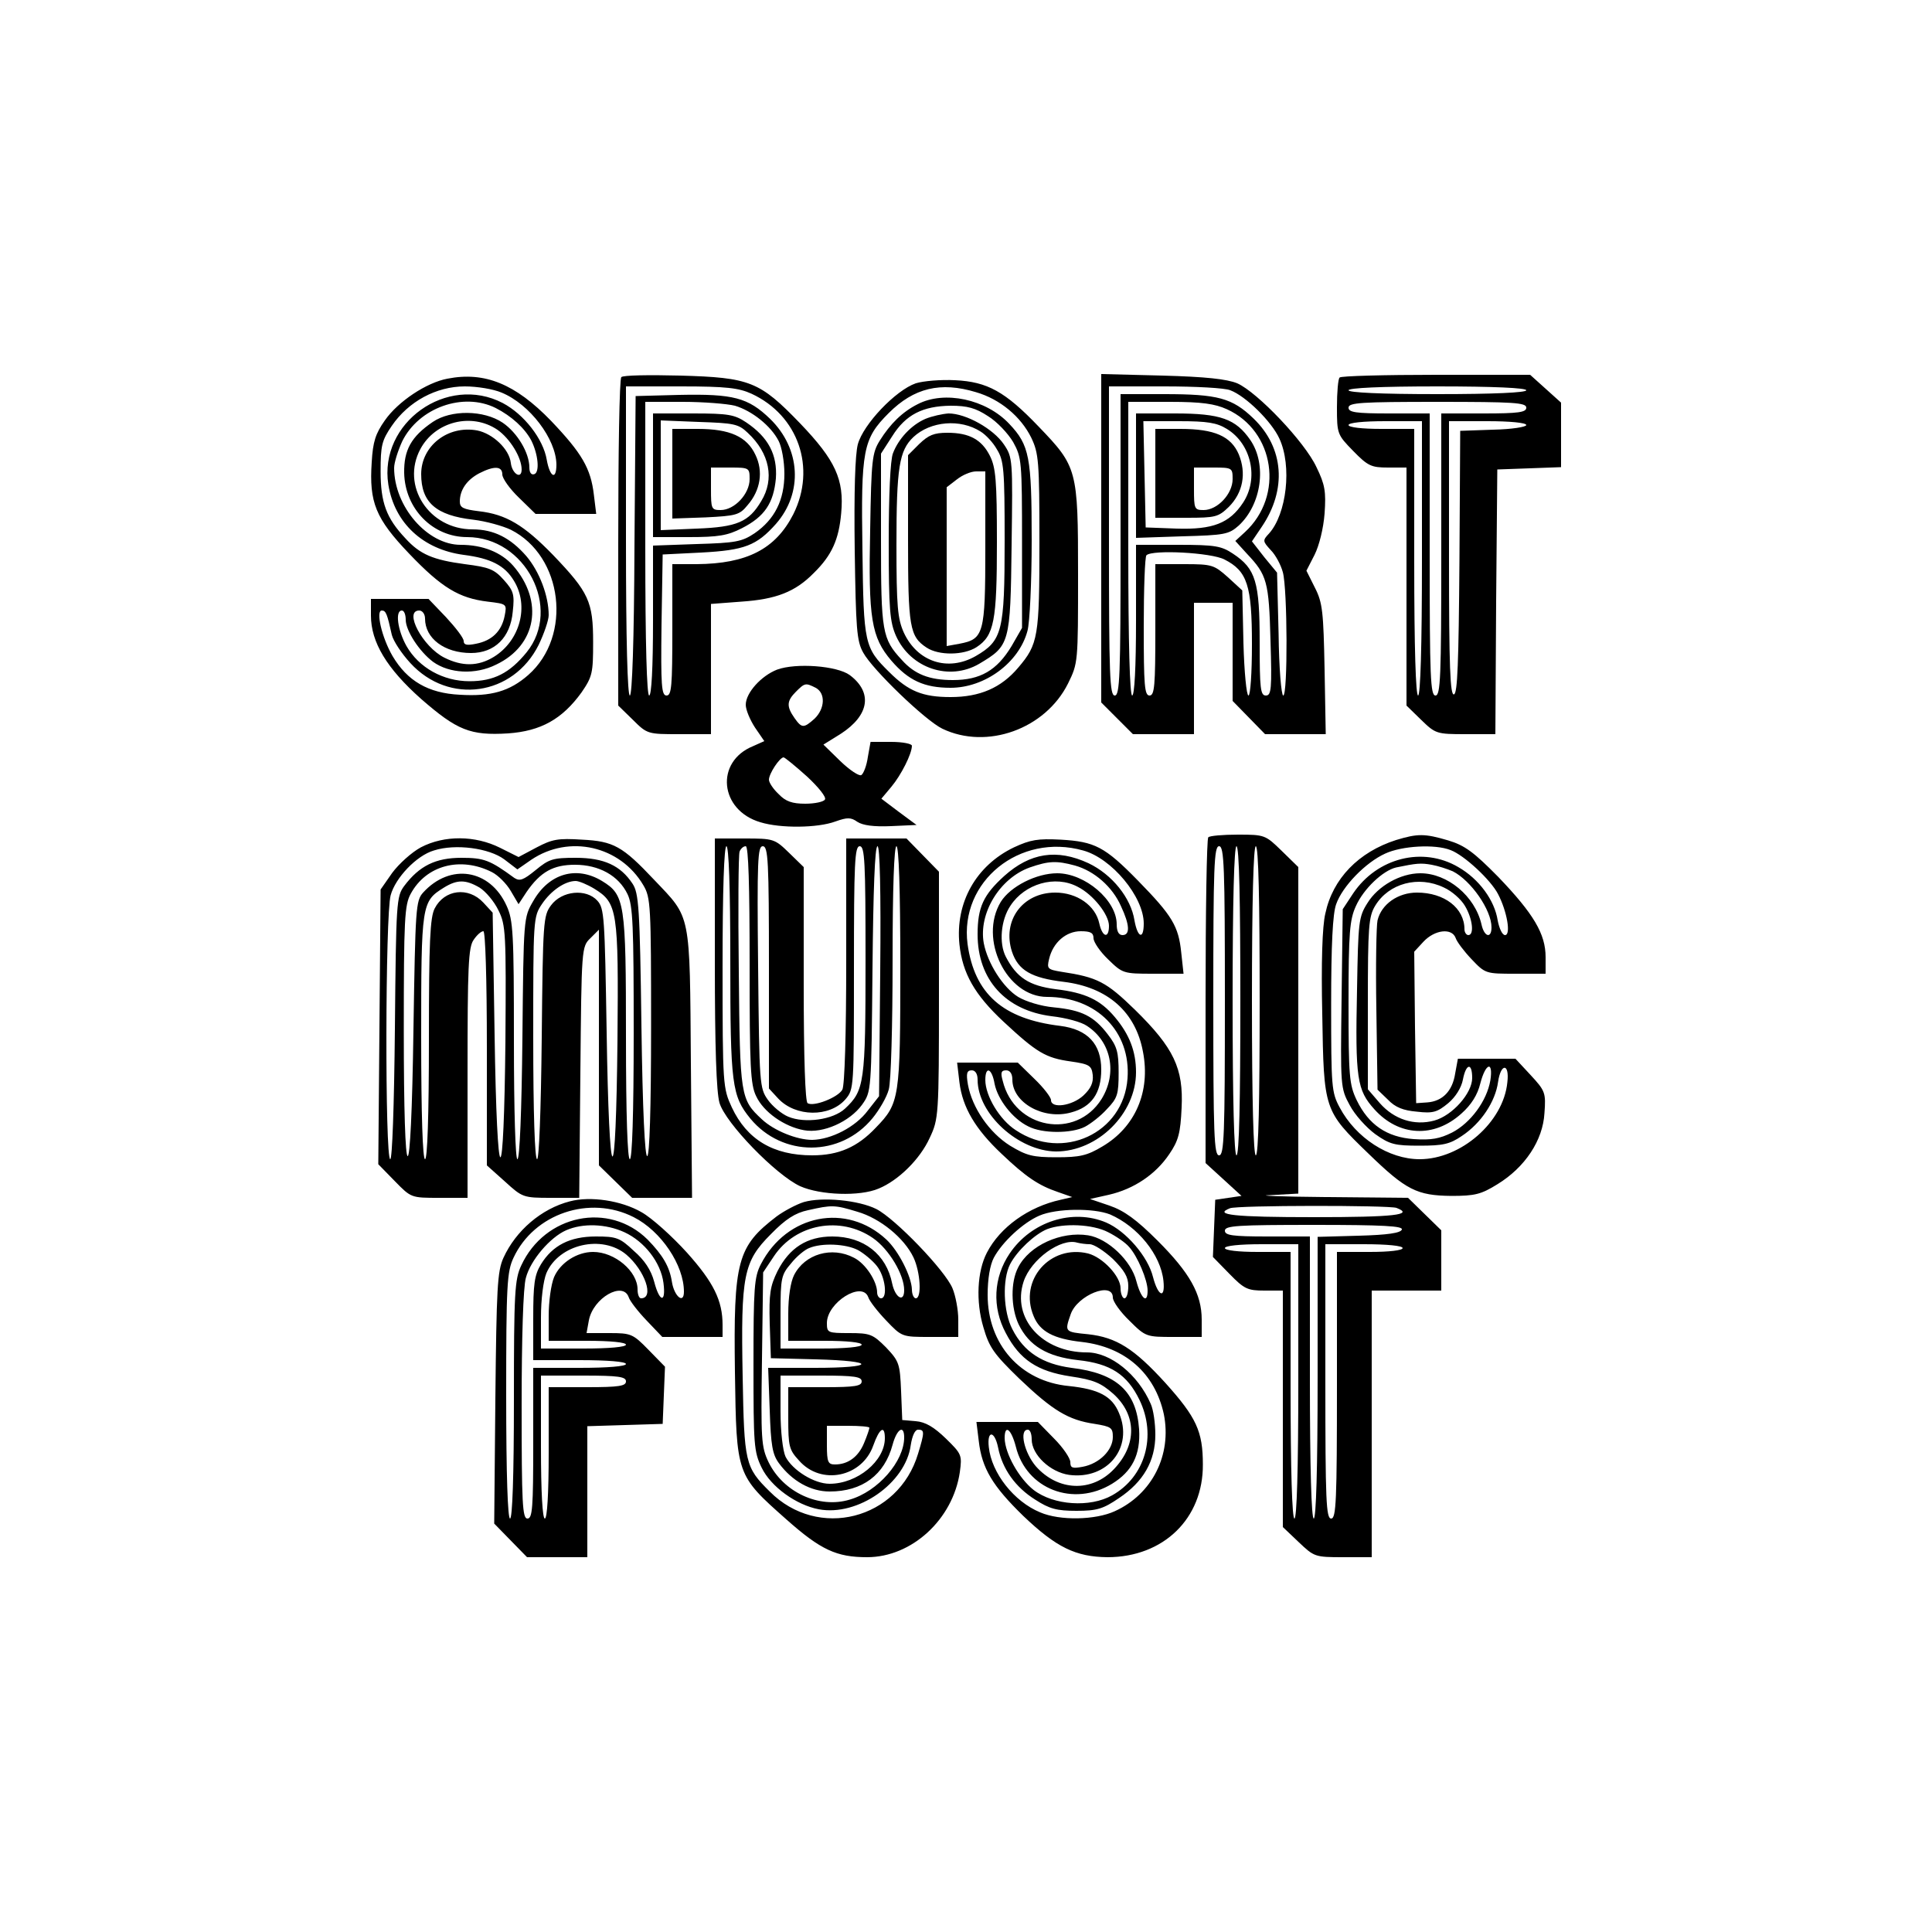
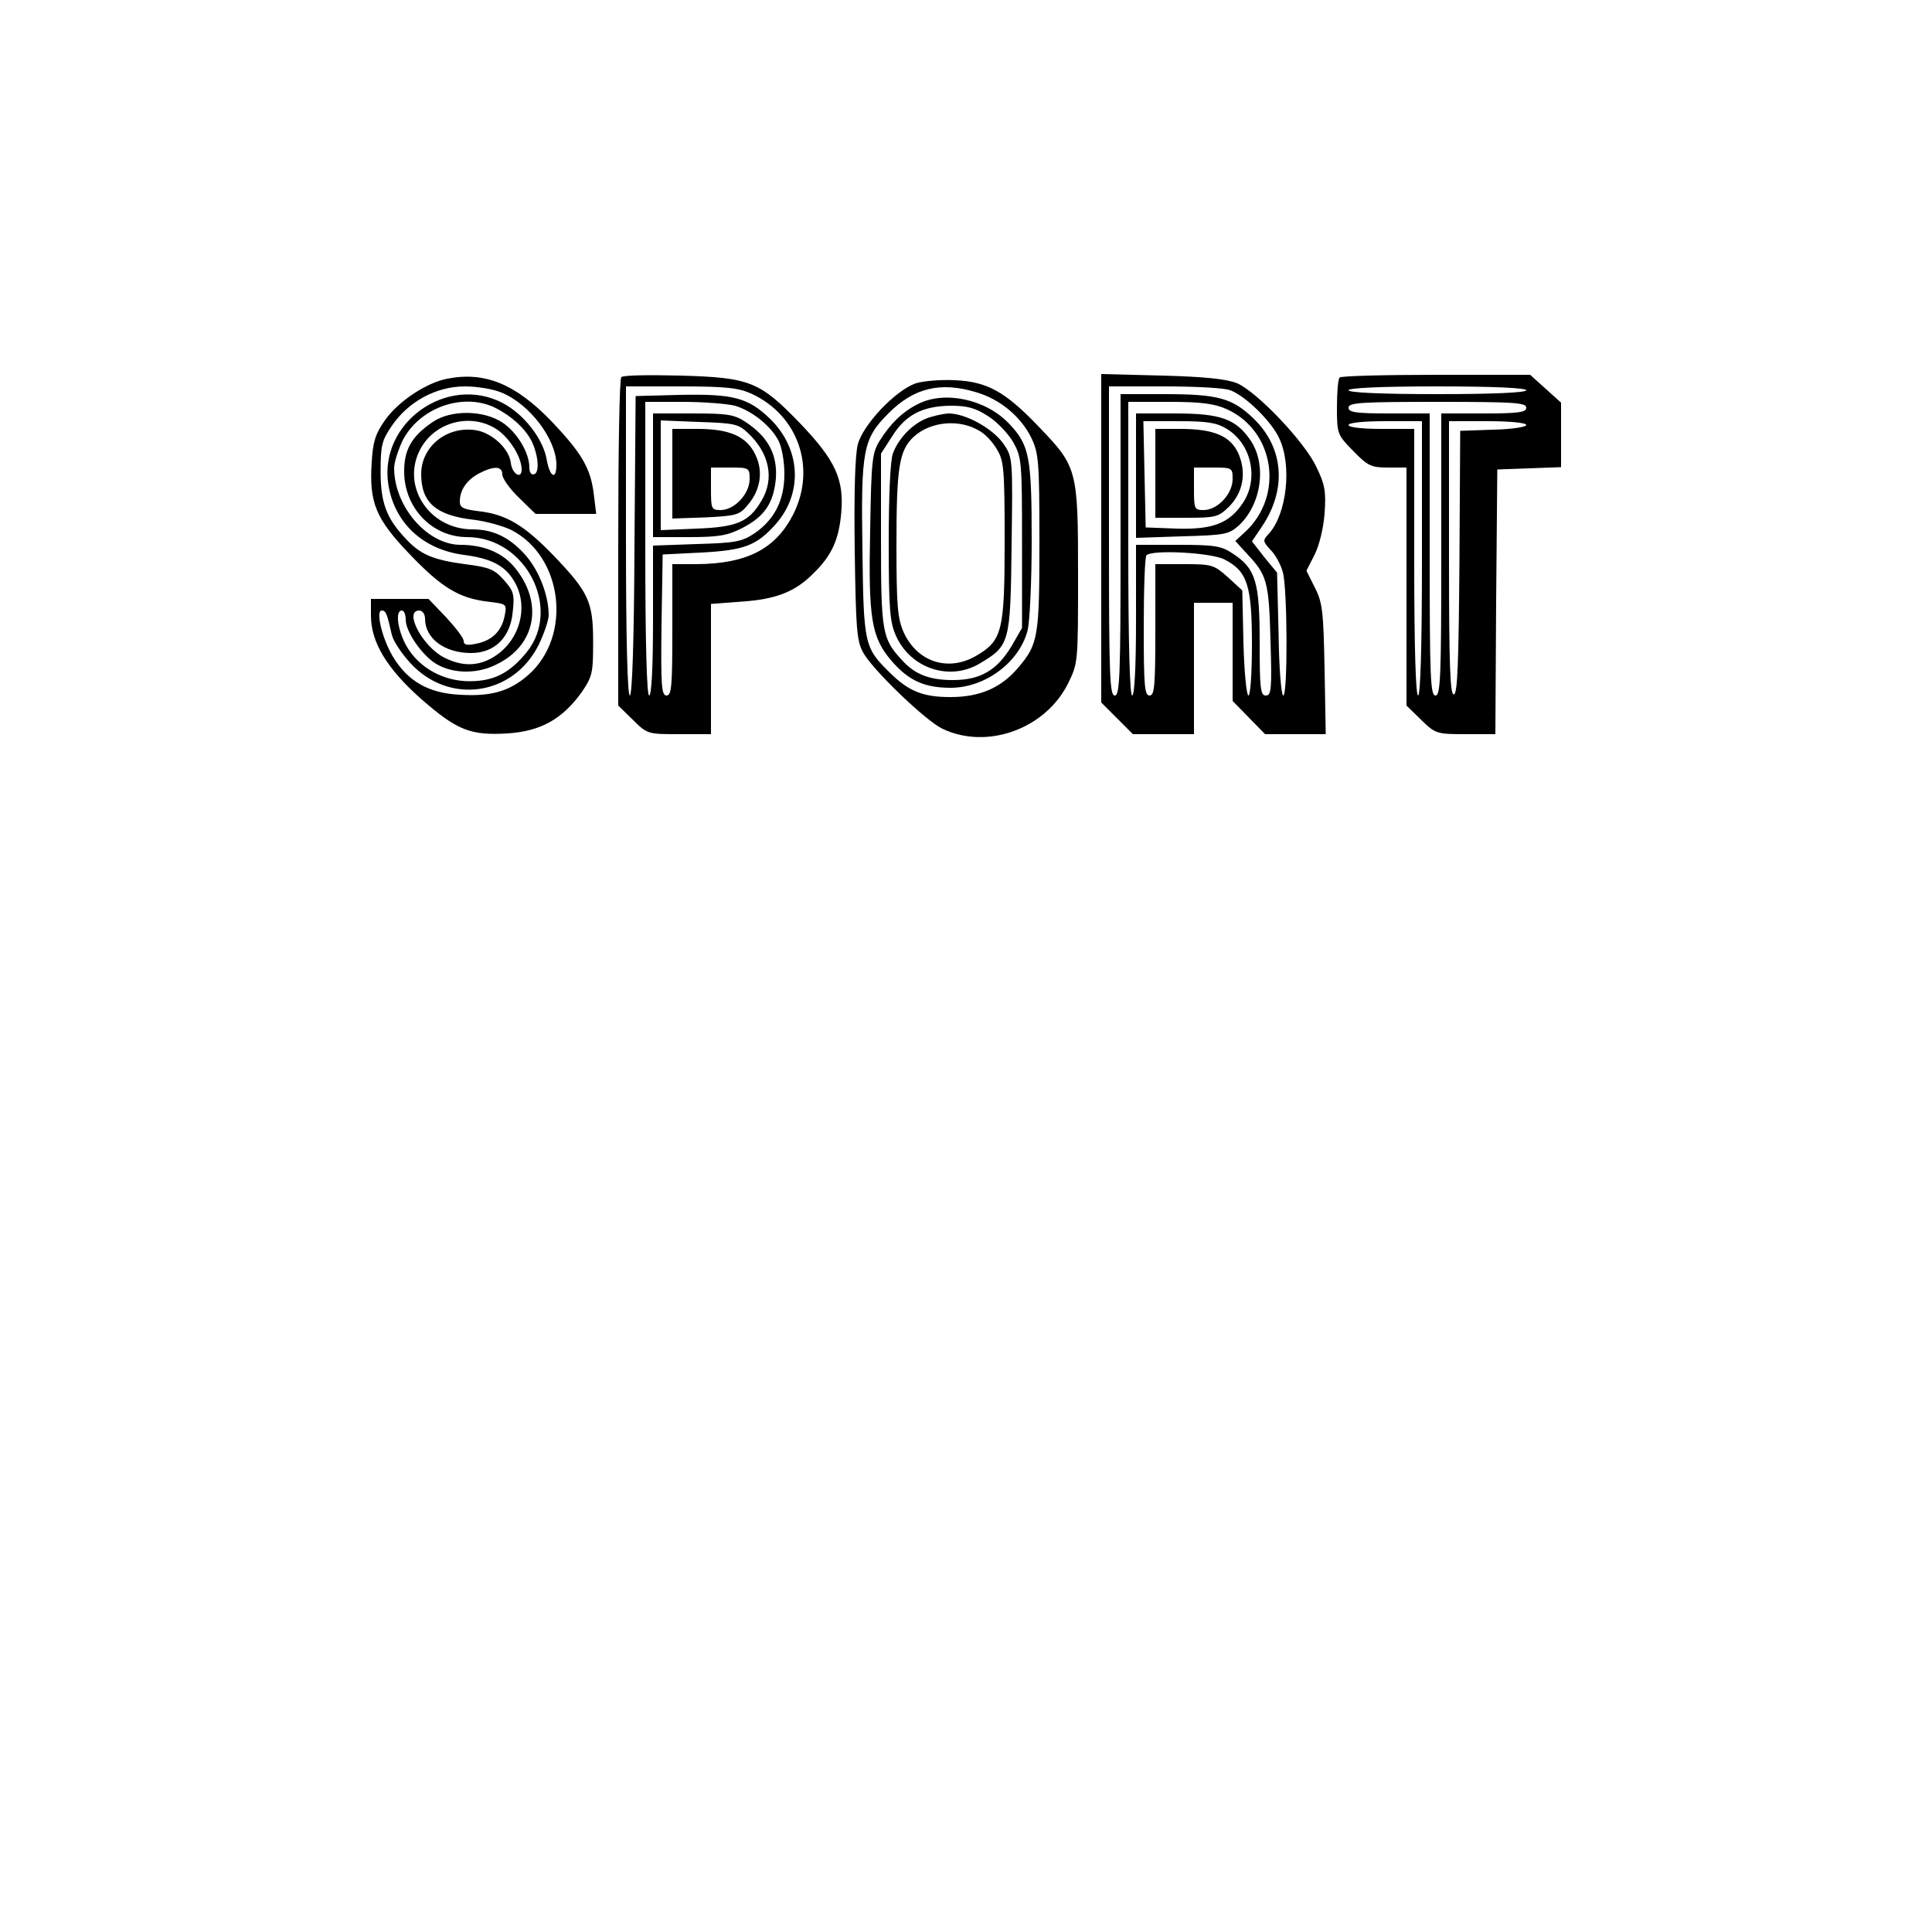
<svg xmlns="http://www.w3.org/2000/svg" width="666.667" height="666.667" viewBox="0 0 500 500">
  <path d="M115.8 98c-5.4 1-12.8 5.9-16.2 10.8-2.4 3.4-3.1 5.5-3.4 10.8-.7 10.4 1 14.6 9.7 23.7 8.4 8.8 12.9 11.5 20.3 12.4 5 .6 5 .6 4.4 3.7-.8 4-3.3 6.4-7.4 7.2-2.4.5-3.2.3-3.2-.7 0-.8-2.1-3.5-4.6-6.2l-4.5-4.7H96v4.3c0 6.9 4.1 13.7 13 21.6 9.3 8.1 12.7 9.5 22.5 8.9 8.5-.6 14-3.7 19-10.6 2.8-4.1 3-5 3-13 0-10.5-1.1-12.9-10.4-22.6-7.5-7.7-12.1-10.5-19.2-11.3-4-.5-4.9-.9-4.9-2.5 0-3 1.8-5.6 5-7.3 3.9-2 6-1.9 6 .3 0 1 1.9 3.7 4.3 6l4.3 4.2h15.7l-.6-4.9c-.8-6.9-3.1-10.8-11.1-19.2-9.2-9.5-17.1-12.8-26.8-10.9zm14 3.6c7.3 3 14.1 12 14.2 18.6 0 4.2-1.7 3.3-2.5-1.2-.9-5.4-5.9-11.8-11.4-14.7-14.4-7.5-32.1 5.1-29.6 21.1 1.6 10 9 16.8 19.5 18.2 7 .9 10.6 2.7 13 6.7 4 6.5 1.6 15.5-5.2 19.7-4.1 2.5-8.2 2.5-12.8.2-5.6-2.8-10.6-12.2-6.5-12.2.8 0 1.5.9 1.5 2.1 0 5.1 5 8.9 11.9 8.9 6.1 0 10.2-4 10.8-10.7.5-4.5.2-5.4-2.3-8.2s-3.8-3.3-10.1-4.1c-8.2-1.1-11.6-2.5-15.4-6.7-4.9-5.2-6.4-9.2-6.4-17.3 0-6.7.3-8 2.9-11.8 4.3-6.3 11.5-10.2 18.9-10.2 3.2 0 7.4.7 9.5 1.6zm-1.5 4c4.1 2.1 7.5 5.2 9.2 8.4 1.8 3.6 2.2 8.2.8 8.7-.8.3-1.3-.4-1.3-1.7 0-3.8-3.1-9-6.9-11.6-4.9-3.3-13.4-3.4-18.1-.2-5.6 3.8-7.5 7.3-7.4 13.2.2 9.3 7.4 16.6 16.3 16.6 15.1 0 24.6 18.4 15.4 29.8-4.4 5.4-8.5 7.5-14.8 7.5-6.8 0-13.1-3.5-16.3-9.1-2.3-4.1-3-9.2-1.2-9.2.6 0 1 1.1 1 2.4 0 2.8 3.5 8.2 7.1 10.9 4.2 3 10.9 3.4 16.3.7 10.5-5 12.4-16.4 4.4-25.6-3.1-3.5-7.9-5.4-13.6-5.4-8.6 0-17.2-9.9-17.2-19.9 0-1.4 1-4.5 2.1-6.9 4.3-8.7 15.8-12.8 24.2-8.6zm.4 5.6c3.3 2.3 6.3 7.2 6.3 10.3 0 2.7-2.5 1.1-2.8-1.7-.4-3.6-4.7-7.6-8.7-8.4-7.6-1.4-14.5 4-14.5 11.3s3.8 10.7 13.5 11.8c3.3.4 7.6 1.6 9.7 2.6 13.5 6.8 16 27.5 4.5 37.6-4.8 4.2-9.6 5.6-17.7 5.1-8.2-.4-13.6-3.6-17.4-10-2.8-4.8-4.4-11.8-2.8-11.8 1.1 0 1.4.9 2.6 6.3.4 1.6 2.5 4.8 4.8 7.3 10 10.9 26.6 8.5 33.2-4.7 1.4-2.9 2.6-6.4 2.6-7.7 0-5-2.4-11.3-5.8-15.3-4.1-4.7-8.4-6.9-13.9-6.9-11.3 0-18.6-11.3-13.5-20.8 3.8-7.1 13.2-9.5 19.9-5zm32.1-13.6c-.5.4-.8 19.7-.8 42.9v42.1l3.8 3.7c3.7 3.7 3.9 3.7 12 3.7h8.2v-33.7l7.9-.6c8.9-.6 13.9-2.5 18.7-7.4 4.7-4.6 6.5-8.7 7.1-15.5.8-8.7-1.5-13.7-10.6-23.2-10.5-10.9-13-11.9-31.1-12.4-8-.2-14.8-.1-15.2.4zm33.7 4.3c12.1 5.6 16.8 19.2 10.8 31.2-4.6 9-12 12.8-25 12.9H174v17c0 14.6-.2 17-1.5 17s-1.5-2.5-1.3-18.3l.3-18.2 10-.5c11.2-.6 14.3-1.8 19.3-7.4 7.1-8.1 6.4-19.5-1.5-27.2-5.7-5.5-9.5-6.5-23.5-6.2l-11.3.3-.3 38.7c-.1 24.7-.6 38.8-1.2 38.8s-1-14.3-1-40v-40h14.3c11.7 0 14.9.4 18.2 1.9zm-4.3 3.1c4.4 1.3 9.3 5.2 11.3 9.1.8 1.5 1.5 5.3 1.5 8.5 0 6.8-2.5 11.8-7.7 15.4-3.3 2.2-4.9 2.5-15 2.8l-11.3.4v19.4c0 12.3-.4 19.4-1 19.4s-1-13.3-1-38v-38h9.8c5.3 0 11.4.5 13.4 1zM169 123v16h9.3c7.6 0 10-.4 13.7-2.3 5.9-3 8.2-6.5 8.8-12.9.4-6.1-1.9-10.6-7.7-14.5-3-2-4.6-2.3-13.7-2.3H169v16zm24.5-11c5.7 5.3 7 12 3.5 17.7-3.2 5.4-6.3 6.7-16.6 7.1l-9.4.4v-28.4l9.9.4c9 .3 10.2.5 12.6 2.8zM174 122.6v11.6l8.6-.3c7.9-.4 8.8-.6 10.9-3.2 3.3-3.8 4.1-8.7 2-13-2.2-4.7-6.6-6.7-14.9-6.7H174v11.6zm20 1.4c0 3.8-3.9 8-7.5 8-2.4 0-2.5-.3-2.5-5.5V121h5c4.9 0 5 .1 5 3zm91 15.3v42.5l4.1 4.1 4.1 4.1H309v-34h10v25.4l4.2 4.3 4.2 4.3h15.7l-.3-16.8c-.3-14.8-.5-17.2-2.5-21.1l-2.2-4.4 2.1-4.1c1.2-2.4 2.3-6.8 2.6-10.7.4-5.7.1-7.5-2.1-12-3-6.5-15.3-19.4-20.5-21.7-2.7-1.1-8.1-1.7-19.4-2l-15.8-.4v42.5zm33.4-38.3c4 1.5 10.7 8.1 12.7 12.5 3.3 7.1 1.9 19.5-2.7 24.6-1.7 1.8-1.6 2 .5 4.3 1.2 1.2 2.6 3.8 3.1 5.7 1.2 4.3 1.3 31.9.1 31.9-.5 0-1.1-7.2-1.2-15.9l-.4-15.9-3.3-4-3.2-4.1 2.5-3.7c6.6-9.7 5.8-20.5-2.1-28.1-5.5-5.3-9.2-6.3-23.1-6.3H290v39c0 34-.2 39-1.5 39s-1.5-5.1-1.5-40v-40h14.4c8 0 15.6.4 17 1zm-.9 4.9c12.4 5.6 14.9 22.4 4.7 31.8l-2.5 2.3 3 3.3c5.2 5.5 5.7 7.2 6.1 22.4.4 12.7.2 14.3-1.2 14.3s-1.6-1.8-1.6-13.8c0-15.6-1-19-6.9-22.9-3-2-4.6-2.3-14.2-2.3H294v19.5c0 12.3-.4 19.5-1 19.5s-1-13.3-1-38v-38h10.8c8.2 0 11.6.5 14.7 1.9zm-.6 38.9c5.9 3 7.1 6.7 7.1 21.9 0 7.5-.4 13.3-.9 13.3s-1.1-6.1-1.3-13.6l-.3-13.6-3.7-3.4c-3.6-3.2-4.1-3.4-11.3-3.4H299v17c0 14.4-.2 17-1.5 17s-1.5-2.6-1.5-17.8c0-9.8.3-18.2.7-18.5 1.5-1.5 16.8-.7 20.2 1.1zM294 123.1v16.1l11.9-.4c11.1-.3 12.1-.5 14.7-2.8 5.9-5.5 7.3-15.8 3-22.1-3.8-5.5-7.7-6.9-19.5-6.9H294v16.1zm23.5-12.1c6.4 3.9 8.3 12.9 4.2 19.1-3.5 5.3-7.8 7-17.2 6.7l-8-.3-.3-13.8-.3-13.7h9.2c7.4 0 9.8.4 12.4 2zM299 122.5V134h8.1c7.5 0 8.2-.2 10.9-2.8 3.7-3.7 4.6-8.7 2.6-13.6-2-4.7-6.3-6.6-15.1-6.6H299v11.5zm20 1.5c0 3.8-3.9 8-7.5 8-2.4 0-2.5-.3-2.5-5.5V121h5c4.9 0 5 .1 5 3zm27.7-26.3c-.4.3-.7 3.8-.7 7.7 0 6.9.1 7.1 4.2 11.3 3.8 3.9 4.7 4.3 9 4.3h4.8v61.6l3.8 3.7c3.7 3.6 4 3.7 11.5 3.7h7.7l.2-34.3.3-34.2 8.3-.3 8.2-.3v-16.7l-4-3.6-4-3.6h-24.3c-13.4 0-24.7.3-25 .7zM395 101c0 .6-8.3 1-23 1s-23-.4-23-1 8.3-1 23-1 23 .4 23 1zm0 4.5c0 1.2-1.9 1.5-11 1.5h-11v36.5c0 31.8-.2 36.5-1.5 36.5s-1.5-4.7-1.5-36.5V107h-10.5c-8.7 0-10.5-.3-10.5-1.5 0-1.3 3.2-1.5 23-1.5s23 .2 23 1.5zm-27 39c0 23-.4 35.5-1 35.5s-1-12.2-1-34.5V111h-8.5c-5 0-8.5-.4-8.5-1s3.8-1 9.5-1h9.5v35.5zm27-34.5c0 .5-3.8 1.1-8.5 1.2l-8.6.3-.2 33.9c-.2 26.1-.5 34-1.4 34.3-1 .4-1.3-7.1-1.3-35.1V109h10c5.7 0 10 .4 10 1zM237 99.2c-5.2 1.8-13.6 10.6-15 15.8-.7 2.7-1 12.2-.8 27.4.3 20.2.5 23.5 2.2 26.5 2.4 4.4 16.1 17.6 20.5 19.7 11.5 5.5 26.6.1 32.5-11.7 2.6-5.3 2.6-5.4 2.6-28.3 0-27.1-.2-27.8-10.2-38.2-8.7-9.1-13.3-11.6-21.6-12-3.7-.2-8.3.2-10.2.8zm15.6 2.3c6.2 1.8 11.6 6.3 14.3 11.8 1.9 4 2.1 6 2.1 27 0 24.5-.3 26.4-5.5 32.5-4.4 5.2-9.9 7.6-17.5 7.6-7.2 0-10.9-1.5-15.9-6.5-6.4-6.3-6.6-7.3-6.9-31.4-.4-26.1.1-28.9 6.8-35.6 6.5-6.5 13.4-8.2 22.6-5.4zm-15.1 3.1c-4 2-7.1 5.1-9.8 9.4-2 3.2-2.2 5-2.5 23-.5 23.1.3 27.9 5.5 34 4.4 5.1 8.5 7 15.3 7 8.9 0 17.7-6.5 19.9-14.7.6-2.1 1.1-12.7 1.1-23.6 0-21.5-.6-24.5-5.8-30-6-6.4-16.8-8.7-23.7-5.1zm18.2 3.1c2.3 1.4 5.2 4.5 6.5 6.7 2.2 4 2.3 4.9 2.3 26.1v22l-2.7 4.7c-3.8 6.3-8.1 8.8-15.2 8.8-6.1 0-9.9-1.5-13.2-5.2-5.1-5.5-5.4-7.2-5.4-31.1v-22.3l2.9-4.5c3.5-5.6 7.9-7.8 15.1-7.9 4.4 0 6.5.6 9.7 2.7zm-16.2.7c-3.7 1.6-7 5.2-8.4 8.9-.7 1.7-1.1 11.1-1.1 23 0 17.5.3 20.7 1.9 24.3 3.8 8.4 13.8 11.7 21.5 7.2 7.9-4.7 8.1-5.1 8.4-30.6.3-22.3.3-22.8-2-26.2-2.7-4-9.8-8-14.3-8-1.6.1-4.3.7-6 1.4zm14.3 3.3c1.3.8 3.2 2.8 4.2 4.6 1.8 2.9 2 5.1 2 23.7 0 23.4-.6 25.8-7.5 29.8-7.2 4.1-15.1 1.5-18.6-6.1-1.6-3.6-1.9-6.7-1.9-22.7 0-20 .7-24.4 4.4-27.9 4.4-4.1 12.1-4.8 17.4-1.4z" />
-   <path d="M237.9 114.9l-2.9 2.9v21.6c0 22.9.4 25.3 4.8 28.2 3.2 2.1 9.6 2 12.9-.1 4.6-3 5.3-6.8 5.3-27.2 0-15.9-.3-19.3-1.8-22.3-2.1-4.2-5.3-6-11-6-3.5 0-4.9.6-7.3 2.9zm17.1 27c0 22.2-.4 23.5-6.7 24.7l-3.3.6v-41.1l2.6-2c1.5-1.2 3.7-2.1 5-2.1h2.4v19.9zm-53.9 31.4c-4.1 1.6-8.1 6-8.1 9.1 0 1.3 1.1 3.9 2.4 5.9l2.4 3.5-2.9 1.3c-9.9 4-8.7 16.6 1.9 19.7 5.2 1.6 14.8 1.5 19.4-.2 3.1-1.1 4-1.1 5.7.1 1.4.9 4.2 1.3 8.7 1.1l6.6-.3-4.6-3.4-4.5-3.4 2.6-3.1c2.5-3 5.3-8.5 5.3-10.6 0-.5-2.3-1-5.4-1h-5.3l-.7 3.9c-.3 2.2-1.1 4.3-1.7 4.7-.6.3-3-1.3-5.4-3.6l-4.4-4.3 4.5-2.8c7.4-4.8 8.3-10.7 2.3-15.2-3.3-2.4-13.9-3.2-18.8-1.4zm10 4.7c2.6 1.4 2.4 5.4-.3 8-2.8 2.5-3.3 2.5-5.2-.2-2.1-3-2-4.4.4-6.8 2.3-2.3 2.5-2.3 5.1-1zm-2.2 23c2.9 2.7 5 5.3 4.6 5.9-.3.6-2.6 1.1-5.1 1.1-3.4 0-5.1-.6-6.9-2.5-1.4-1.3-2.5-3-2.5-3.7 0-1.6 2.8-5.8 3.8-5.8.4.1 3.1 2.3 6.1 5zm103.8 15.7c-.4.3-.7 19.4-.7 42.4V301l4.6 4.2 4.7 4.3-3.4.5-3.4.5-.3 7.4-.3 7.4 4.3 4.4c3.8 3.9 4.7 4.3 9 4.3h4.8v61.2l4.1 3.9c4 3.8 4.2 3.9 11.5 3.9h7.4v-69h18v-15.6l-4.3-4.2-4.3-4.2-21.4-.2c-11.8-.1-18.2-.4-14.2-.5l7.2-.4v-84.5l-4.3-4.2c-4.2-4.1-4.4-4.2-11.3-4.2-3.9 0-7.4.3-7.7.7zM317 259c0 34.9-.2 40-1.5 40s-1.5-5.1-1.5-40 .2-40 1.5-40 1.5 5.1 1.5 40zm4 0c0 26-.3 40-1 40-.6 0-1-14-1-40s.4-40 1-40c.7 0 1 14 1 40zm5 0c0 26-.3 40-1 40-.6 0-1-14-1-40s.4-40 1-40c.7 0 1 14 1 40zm35.4 53.6c4.7 1.8-.6 2.4-21.4 2.4-20.6 0-26.1-.6-21.7-2.3 1.8-.8 41.2-.8 43.1-.1zm1.4 5.6c-.3.9-3.7 1.4-11.1 1.6l-10.7.3v36.4c0 23.7-.4 36.5-1 36.5s-1-12.8-1-36.5V320h-11c-9.1 0-11-.3-11-1.5 0-1.3 3.2-1.5 23.1-1.5 18 0 23 .3 22.7 1.2zM336 357.5c0 23-.4 35.5-1 35.5s-1-12.2-1-34.5V324h-8.5c-5 0-8.5-.4-8.5-1s3.8-1 9.5-1h9.5v35.5zm27-34.5c0 .6-3.5 1-8.5 1H346v34.5c0 30-.2 34.5-1.5 34.5s-1.5-4.6-1.5-35.5V322h10c6 0 10 .4 10 1z" />
-   <path d="M361.3 217.4c-9.7 3.1-16.4 10-18.3 19-.8 3.2-1.1 12.9-.8 26.1.4 24.8.4 24.9 12 36.1 9.7 9.4 12.5 10.8 21.4 10.9 6.1 0 7.7-.4 11.9-3 7.2-4.4 11.8-11.4 12.2-18.4.4-5.3.2-5.8-3.6-9.9l-3.9-4.2h-14.9l-.7 3.8c-.7 4.6-3.3 7.2-7.2 7.5l-2.9.2-.3-19.6-.2-19.6 2.4-2.6c2.9-3.1 7.3-3.6 8.3-1 .3 1 2.2 3.5 4.1 5.5 3.6 3.8 3.7 3.8 11.4 3.8h7.8v-4.3c0-6-3.1-11.2-12.2-20.7-6.4-6.5-8.7-8.2-13-9.5-6.1-1.8-7.9-1.8-13.5-.1zm14.1 2.6c3.5 1.3 10.4 7.7 12.3 11.4 2.3 4.4 3.4 10.6 1.8 10.6-.7 0-1.5-1.7-1.9-3.8-.8-5.2-4.8-10.7-10.2-13.8-9.2-5.4-21-2.4-27.2 6.8l-2.7 4.1-.3 23.1c-.3 22.7-.3 23.2 2.1 27.6 1.3 2.5 4.3 5.8 6.6 7.5 3.8 2.7 5.1 3 11.5 3 6.1 0 7.8-.4 10.9-2.5 5-3.3 8.7-8.9 9.4-14 .7-4.9 3-4.9 2.4.1-1 10.3-12 19.9-22.7 19.9-8 0-16.5-5.5-20.7-13.4-2.1-3.9-2.2-5.3-2.2-26.6 0-15.5.4-23.6 1.3-26 1.6-4.6 7.6-10.8 12.7-13.1 4.3-2 12.9-2.5 16.9-.9zm.6 5.5c4.7 2.4 10 10 10 14.5 0 3-1.9 2.5-2.6-.8-1.7-7.3-8.8-13.2-15.8-13.2-5.2 0-11 3.3-13.7 7.7-2.3 3.6-2.4 4.9-2.7 22.3-.5 23.2 0 26.1 4.5 31.1 6.3 7 15.4 7.5 22.5 1.1 2.6-2.3 4.2-4.9 4.9-7.8 1.4-5.4 3.4-5.9 2.6-.8-.9 5.3-5.1 11-9.9 13.5-3.2 1.6-5.4 2-9.9 1.7-7-.5-11.7-3.7-14.8-10.1-1.9-4-2.1-6-2.1-25.3 0-18.1.3-21.4 1.9-24.9 2-4.5 7-9.2 10.4-10 5.3-1.1 6.4-1.2 9.2-.7 1.7.3 4.1 1.1 5.5 1.7zm-2.3 4.2c2 .9 4.4 3 5.4 4.7 2 3.3 2.5 7.6.9 7.6-.5 0-1-.7-1-1.5 0-5.5-5.2-9.5-12.3-9.5-4.9 0-9.2 3-10.2 7.2-.3 1.3-.5 11.7-.3 23.1l.3 20.7 2.7 2.6c1.9 2 4 2.8 7.5 3.1 4.2.5 5.3.1 8.1-2.2 1.9-1.6 3.4-4 3.8-6.1.8-4.2 2.4-4.5 2.4-.4 0 3.9-5.1 9.7-9.8 11-5.2 1.4-10.4-.3-14.1-4.5l-3.1-3.6v-22.2c0-19.9.2-22.5 1.9-25.3 3.5-5.8 11.2-7.9 17.8-4.7zm-264.8-10.4c-2.4 1.3-5.7 4.3-7.4 6.6l-3 4.3-.3 35.6-.3 35.5 4.3 4.4c4.2 4.3 4.2 4.3 11.5 4.3h7.3v-32.3c0-27.6.2-32.6 1.6-34.5.8-1.2 1.9-2.2 2.5-2.2.5 0 .9 12 .9 30.3v30.3l4.7 4.2c4.5 4.1 4.7 4.2 11.9 4.2h7.3l.3-32.5c.3-32.1.3-32.5 2.6-34.7l2.2-2.2v61l4.3 4.2 4.3 4.2h15.5l-.3-34.8c-.3-39.5.1-37.4-9.5-47.5-8.2-8.7-10.5-10-18.7-10.4-6.2-.4-7.7-.1-11.7 2l-4.7 2.5-4.8-2.4c-6.4-3.2-14.4-3.3-20.5-.1zm21.6 3.1l3.4 2.6 3.6-2.5c9.8-6.6 23-3.6 29 6.6 1.9 3.2 2 5.2 2 36.6 0 21.4-.4 33.4-1 33.5-.6.2-1.2-11.8-1.5-33.7-.4-30.7-.7-34.4-2.3-36.8-3.1-4.7-7.4-6.7-14.7-6.7-5.9 0-6.9.3-10.4 3.2-3.2 2.6-4.1 2.9-5.5 2-6.3-4.6-7.8-5.2-13.7-5.2-6.7 0-10.9 2.1-14.8 7.3-2 2.7-2.1 4.2-2.4 36.8-.2 20.5-.7 33.9-1.2 33.9-1.4 0-1.3-63.4.1-68.3 1.2-4.5 6.7-10.3 11.2-11.6 5.6-1.8 14.3-.6 18.2 2.3zm-3.2 3.3c1.6.8 3.8 3 4.9 4.9l2 3.4 2.1-3.2c3.6-5.2 6.9-7 12.5-7 6.2 0 11.3 2.8 13.6 7.6 1.4 2.9 1.6 8.1 1.6 36 0 21.1-.4 32.6-1 32.6s-1-11.2-1-31.5c0-35-.3-36.9-6.2-40.5-6.6-4-13.7-2-17.8 5.2-2.5 4.3-2.5 4.3-2.8 35.5-.2 18.8-.7 31.3-1.3 31.3-.5 0-.9-12.1-.9-30.8 0-27.8-.2-31.1-1.9-34.8-4.3-9.5-14.6-11.1-21.6-3.4-1.9 2.1-2 4-2.5 35.4-.3 21.3-.9 33-1.5 32.8-.6-.1-1-11.8-1-32.5 0-28.9.2-32.5 1.8-35.4 4-7.4 12.9-9.7 21-5.6zm-3.2 4c1.6 1 3.8 3.6 4.9 5.9 1.9 3.8 2 5.9 1.8 34-.2 19.1-.7 29.9-1.3 29.9s-1.2-11.6-1.5-31.7l-.5-31.6-2.4-2.6c-3.9-4.2-10.1-3.4-12.6 1.5-1.2 2.3-1.5 8.6-1.5 33.9 0 20-.4 31-1 31s-1-11.2-1-31.6c0-34.5.1-35.1 5.9-38.7 3.4-2.1 5.6-2.1 9.2 0zm29.7.3c6 3.7 6.3 5.6 6 39.3-.2 19.5-.7 30.1-1.3 30-.6-.2-1.2-12.2-1.5-32.2-.5-29.8-.6-32-2.4-34-2.9-3.2-9.2-2.6-12 1.2-2 2.7-2.1 4.1-2.4 34.3-.2 19.2-.7 31.4-1.2 31.4-.6 0-1-12-1-31.4 0-30.9 0-31.3 2.3-34.7s5.9-5.9 8.7-5.9c.8 0 3 .9 4.8 2zm31.2 19.1c0 22 .4 33.5 1.2 36.3 1.5 5.2 14.6 18.7 20.9 21.6 5.2 2.3 15.4 2.7 20.3.6 5.1-2.1 10.7-7.6 13.2-13.1 2.3-4.9 2.4-5.6 2.4-37v-31.9l-4.2-4.3-4.2-4.3H219v31.6c0 18.9-.4 32.3-1 33.4-1.1 2-7.4 4.5-9 3.5-.6-.4-1-11.4-1-30.9v-30.2l-3.8-3.7c-3.7-3.6-4-3.7-11.5-3.7H185v32.1zm4-.5c0 32.1.4 35 5.2 40.9 8.3 10 23.3 10 31.6-.1 1.8-2.2 3.7-5.5 4.2-7.4.6-1.9 1-16.9 1-33.3 0-19.1.4-29.7 1-29.7s1 11 1 31c0 34.3-.2 35.5-6.3 41.8-4.8 5.1-9.7 7.2-16.5 7.2-10.1 0-16.9-4.1-20.8-12.4-2.3-5-2.4-5.6-2.4-36.4 0-20.1.4-31.2 1-31.2s1 10.5 1 29.6zm5 1c0 26.4.2 31.1 1.7 34.1 1.9 4.1 7.3 7.9 12.4 8.8 4.9.9 11.8-2.2 15-6.6 2.4-3.4 2.4-3.4 2.7-35.2.2-20.2.6-31.7 1.3-31.7.6 0 .9 11.3.7 32.3l-.3 32.4-2.9 3.7c-3.2 4.3-9.5 7.5-14.4 7.6-4 0-9.9-2.4-13-5.3-5.6-5.2-5.7-5.9-6-38.1-.2-16.4-.1-30.4.2-31.2s1-1.4 1.6-1.4c.7 0 1 10.2 1 30.6zm5 .8v31.3l2.4 2.6c4.5 4.8 13.3 4.9 17.4.2 2.2-2.6 2.2-2.9 2.2-34.1 0-27.2.2-31.4 1.5-31.4s1.5 3.9 1.5 29.5c0 31.8-.3 33.7-5.3 38.4-3.1 2.9-10.4 3.9-14.7 2.1-1.7-.7-4.1-2.7-5.3-4.4-2.1-3-2.2-3.9-2.5-34.4-.3-27.7-.1-31.2 1.2-31.2 1.4 0 1.6 3.7 1.6 31.4zm63.4-31.1c-9.8 4.7-15.2 14.3-14.1 25.1.8 7.5 3.9 13 11.4 20 8.6 8 10.9 9.4 17.4 10.3 4.9.7 5.4 1.1 5.7 3.5.2 2-.5 3.5-2.4 5.3-2.9 2.7-8.4 3.5-8.4 1.2 0-.7-1.9-3.2-4.3-5.5l-4.3-4.2h-15.7l.6 5.1c.8 6.5 4.1 12.1 10.9 18.5 6.3 6 9.6 8.2 14.6 9.9l3.7 1.3-3 .7c-8.3 1.8-15.7 7.1-19.1 13.7-2.5 4.8-2.9 12.6-.9 19.3 1.5 5.2 2.7 6.9 9.3 13.3 8.7 8.3 12.7 10.7 19.5 11.7 4.3.7 4.7 1 4.7 3.4 0 3.4-3.5 6.9-7.8 7.7-2.7.5-3.2.3-3.2-1.2 0-1-1.9-3.8-4.2-6.1l-4.2-4.3h-15.9l.6 4.9c.8 7.1 3.6 11.7 11.5 19.4 8.6 8.2 13.6 10.6 21.8 10.7 14.5 0 24.8-10 24.7-24 0-8.6-1.7-12.2-9.7-21.1-8.1-8.9-12.7-11.8-20-12.6-6.1-.6-6.1-.6-4.5-5.2 1.7-4.9 10.9-8.6 10.9-4.3 0 1 1.9 3.7 4.3 6 4.2 4.2 4.4 4.2 11.5 4.2h7.2v-4.5c0-6.6-3.1-12.1-11.4-20.4-5.5-5.5-8.7-7.8-12.5-9.1l-5-1.7 4.9-1.1c6.5-1.5 12.1-5.3 15.6-10.5 2.4-3.5 2.9-5.5 3.2-12 .5-10.2-2-15.5-12.1-25.4-7.4-7.2-9.7-8.4-19-9.8-3.6-.6-3.8-.8-3.2-3.3 1-4.3 4.4-7.2 8.2-7.2 2.5 0 3.3.4 3.3 1.8 0 1 1.7 3.5 3.8 5.5 3.7 3.6 3.9 3.7 11.6 3.7h7.9l-.6-5.5c-.7-6.8-2.3-9.5-11.2-18.6-8.6-8.8-11.2-10.1-20-10.6-5.9-.3-7.8 0-12.1 2zm17.9.8c7.4 2 15.7 12 15.7 18.9 0 4.3-1.6 3.7-2.4-.8-.9-5.8-5.8-11.9-11.9-14.8-8.2-3.8-15.1-2.7-21.8 3.3-5.4 4.9-6.9 8.1-6.9 15.1 0 11.7 7.2 19.7 19.2 21.2 3.6.4 7.7 1.5 9.1 2.5 6.3 4.1 7.9 12.2 3.8 18.9-6.7 10.7-22.6 7.8-25.6-4.7-.6-2.1-.4-2.7.9-2.7 1 0 1.6.9 1.6 2.4 0 6 8.1 10.5 15.2 8.5 5.3-1.4 7.8-5 7.8-11.1 0-6.6-3.5-10.4-10.6-11.3-14.9-1.8-22.2-8.3-24-21.2-2.1-16.2 13.5-28.8 29.9-24.2zm-2.1 3.9c5 1.4 9.7 5.5 11.9 10.5 2.3 4.9 2.4 7.5.4 7.5-1 0-1.5-1-1.5-2.8 0-6.2-8.2-13.2-15.4-13.2-5.4 0-12.1 3.4-14.6 7.4-5.8 9.6 1.5 24.6 12 24.6 12.8 0 21.7 9 20.8 21.1-1 14.2-16.8 21.5-28.9 13.4-4.2-2.7-7.9-8.9-7.9-13 0-3.7 1.7-3.1 2.4 1 .8 4 4.6 9 8.7 11 3.6 1.9 11.2 1.9 14.7.1 1.5-.8 4.1-2.8 5.7-4.6 2.7-2.8 3-3.8 3-9.4 0-5.3-.4-6.8-2.8-9.9-3.6-4.7-6.7-6.3-14-7-3.3-.3-7.2-1.5-9.2-2.7-3.9-2.4-7.9-8.7-8.9-13.9-1.4-7.7 4.1-16.8 11.9-19.6 4.9-1.7 6.9-1.8 11.7-.5zm.7 5.5c4 2 8.1 7.2 8.1 10.1 0 3.4-1.7 3-2.5-.6-1-4.7-5.8-8-11.4-8-8.5 0-13.8 7.3-11.2 15.3 1.6 4.8 5 6.8 13.4 7.8 11.4 1.4 18.6 7.8 20.5 18.1 2 10.3-2 19.5-10.5 24.5-4 2.4-5.9 2.8-11.9 2.8-6.1 0-7.7-.4-12-3-5.4-3.4-9.8-9.8-10.9-15.8-.5-2.9-.3-3.7 1-3.7.9 0 1.5.9 1.5 2.4 0 8.9 10.6 18.5 20.3 18.6 10.8 0 20.7-9.8 20.7-20.5 0-5.4-1.7-9.8-5.5-14.3-3.7-4.4-7.6-6.3-15.3-7.2-6.9-.9-10.1-3-12.9-8.4-1.8-3.5-1.3-9.5 1.2-13.2 3.7-5.7 11.6-8 17.4-4.9zm8.4 84.8c7.1 3.1 13.1 10.4 13.8 17.2.5 4.8-1.4 4-2.7-1-1.3-5.3-7-11.9-12.1-14.1-8.7-3.7-19.4-.3-25 8-4.2 6.2-4.6 13.9-1 20.6 3.6 6.9 8.2 9.9 16.7 11.2 6.1.9 7.9 1.7 11.1 4.5 6.1 5.5 6.2 13.2.2 19.5-5.8 6.1-14.5 5.7-20.2-.7-3-3.5-4.4-9.5-2.1-9.5.6 0 1 1.1 1 2.5 0 4 4.8 8.5 9.7 9.2 9.9 1.3 16.7-7.1 12.9-16-1.8-4.4-5.3-6.2-13-7-12.5-1.2-21-10.8-21-23.6 0-4.1.6-7.7 1.6-9.6 2.2-4.1 7.6-9.1 11.8-10.9 4.4-1.9 14-2 18.3-.3zm-.5 4.6c2 1 4.5 2.7 5.4 3.8 2.2 2.4 4.8 8.6 4.8 11.3 0 3.6-1.7 2.1-2.9-2.4-1.3-5.3-7.4-11.1-12.5-11.9-7-1.1-15.2 2.6-18.1 8.3-2 3.8-1.9 10.4.1 14.7 2.7 5.6 7.4 8.4 15.4 9.3 8.4.9 12.7 3.7 15.9 10.3 4.5 9.3 1.5 19.9-7.1 24.7-5.7 3.2-15.1 2.6-20.3-1.4-3.8-3-7.4-9.4-7.5-13.4 0-3.7 1.7-2.4 2.9 2.2 2.7 11 14.9 15.7 24.9 9.6 5.2-3.2 7.4-7.5 7-14.1-.7-9.8-5.8-14.5-17.5-15.9-7.5-1-12.3-4.1-15.3-10-2.4-4.6-2.6-12.9-.6-16.8 1.8-3.5 6.4-7.8 9.6-9.1 4.2-1.6 11.8-1.3 15.8.8zM282 322c1.1 0 3.7 1.7 6 3.8 3 3 4 4.7 4 7 0 1.8-.4 3.2-1 3.2-.5 0-1-1.2-1-2.6 0-3.1-4.6-8-8.4-9-9.8-2.4-18 6.9-14.1 16.2 1.6 4 5.2 5.9 12.5 6.7 11.2 1.3 18.9 8.1 21.2 18.7 2.1 10.5-3 20.7-12.7 25.1-5 2.3-14.2 2.5-19.3.3-6.8-2.8-12.6-10.2-13.3-16.9-.5-4.4 1.5-4.3 2.4.1 1.1 5.6 4.5 10.3 9.6 13.5 3.7 2.4 5.6 2.9 10.7 2.9 5.3 0 6.9-.5 11-3.3 6.3-4.2 9.4-9.6 9.4-16.4 0-2.9-.5-6.5-1.2-8-3.3-7.6-10.4-13.3-16.5-13.3-11.6 0-19.5-8.8-16.4-18.3 1.9-5.8 9.7-11.4 13.9-10.1.8.2 2.2.4 3.2.4zm-134.5-11.1c-7.4 1.9-14 7.6-17.2 14.6-1.6 3.5-1.8 7.9-2.1 36.4l-.3 32.4 4.2 4.3 4.3 4.4H152v-33.9l9.8-.3 9.7-.3.3-7.4.3-7.4-4.3-4.4c-4-4.1-4.5-4.3-10.1-4.3h-5.9l.6-3.3c1.1-5.8 8.8-10.2 10.3-6 .3 1 2.4 3.7 4.6 6l4.1 4.3H187v-3.1c0-6.3-2.3-11-9.2-18.7-3.8-4.2-9.1-9-11.8-10.5-5.2-3-13.2-4.2-18.5-2.8zM164 315c7.1 3.6 13 12.4 13 19.3 0 3.3-2.5 1.2-3.1-2.5-.6-4-2.4-7-6.3-11-10-9.9-26.6-6.5-32.7 6.7-1.7 3.6-1.9 7-1.9 34.7 0 19.9-.4 30.8-1 30.8s-1-11.2-1-31.8c0-28.7.2-32.1 1.9-35.7 5.3-11.4 19.7-16.3 31.1-10.5zm-2.4 3.9c5.2 2.4 9.4 7.8 10.1 13.1s-1 5.1-2.4-.3c-.8-3-2.5-5.6-5.3-8-3.6-3.4-4.5-3.7-9.8-3.7-6.7 0-11.2 2.3-14.2 7.2-1.7 2.8-2 5.1-2 14V352h12c7.3 0 12 .4 12 1s-4.7 1-12 1h-12v19.5c0 16.7-.2 19.5-1.5 19.5s-1.5-3.9-1.5-29.3c0-17.3.4-30.7 1.1-33 1.2-4.6 6.3-10.5 10.4-12.3 4.3-1.9 10.3-1.7 15.1.5zm.5 5.8c4.8 4.1 7.3 11.3 3.8 11.3-.5 0-.9-1-.9-2.3 0-4.7-5.9-9.7-11.5-9.7-4.2 0-8.5 2.8-10.1 6.5-.8 1.9-1.4 6.4-1.4 10v6.5h10c6 0 10 .4 10 1s-4.3 1-11 1h-11v-8c0-4.8.6-9.5 1.4-11.5 3.2-7.5 14.4-10.1 20.7-4.8zm-.1 32.8c0 1.2-1.8 1.5-10 1.5h-10v17c0 10.7-.4 17-1 17s-1-6.8-1-18.5V356h11c9.1 0 11 .3 11 1.5zm46-46.4c-1.9.6-5.1 2.3-7 3.7-10.2 7.8-11.2 11.5-10.8 40.4.4 26.6.3 26.5 13.4 38.1 8.8 7.8 12.9 9.7 20.8 9.7 11.6 0 22.2-9.8 24-22 .6-4.4.5-4.7-3.6-8.7-3.1-3-5.3-4.3-7.8-4.5l-3.5-.3-.3-7.5c-.3-7.1-.5-7.7-3.9-11.3-3.4-3.4-4.1-3.7-9.5-3.7-5.6 0-5.8-.1-5.8-2.6 0-5.3 9.1-11 10.7-6.7.3 1 2.4 3.7 4.6 6 4.1 4.3 4.1 4.3 11.4 4.3h7.3v-4.5c0-2.5-.7-6.2-1.5-8.1-1.9-4.6-14.8-18-19.7-20.5-4.6-2.3-14-3.2-18.8-1.8zm13.9 2.5c5.9 1.7 12.1 6.8 14.5 11.8 1.8 3.8 2.2 10.6.6 10.6-.5 0-1-1-1-2.3-.1-3.3-3.4-9.9-6.6-12.9-10.3-9.6-25.8-6.6-32.5 6.4-1.7 3.3-1.9 6-1.9 25.9 0 20.7.1 22.6 2.1 26.7 2.4 5 9 9.7 14.8 10.8 10.1 1.9 22.5-6.8 23.8-16.6.4-2.5 1.1-4 1.9-4 1.7 0 1.7.6 0 6.2-5.1 17.1-25.9 22.4-38.4 9.8-6.4-6.3-6.6-7.5-7-29.7-.5-26.3.2-29.8 7.3-36.9 3.8-3.9 6.3-5.5 9.6-6.2 6.2-1.4 6.9-1.4 12.8.4zm4 6.8c4.2 2.9 8.1 9.5 8.1 13.5 0 3.3-2.3 2-3.1-1.7-1.5-7.6-7.4-12.2-15.5-12.2-6.5 0-11.1 2.9-14.2 9-1.9 3.9-2.2 5.8-2 13.5l.3 9 11.8.3c15.7.4 15.4 2.2-.4 2.2h-12.1l.4 10.9c.3 9.2.7 11.5 2.4 13.8 3.4 4.6 8.2 7.3 13.1 7.3 8.5 0 14.2-4.3 16.3-12.1 1.1-4.1 3-5.3 3-1.9 0 6.2-6.8 14-14.1 16.1-7.9 2.4-17.2-1.9-21-9.7-1.9-4-2-5.8-1.7-26.7l.3-22.4 2.8-4.2c5.6-8.4 17.2-10.5 25.6-4.7zm-3.9 3.1c1.5.8 3.8 2.7 4.9 4.1 2.2 2.7 2.9 8.4 1.1 8.4-.5 0-1-.7-1-1.5 0-2.9-3-7.5-6-9-5.7-3-12.7-1-15.5 4.5-.9 1.8-1.5 5.6-1.5 10v7h9.5c5.7 0 9.5.4 9.5 1s-4.2 1-10.5 1H202v-9.4c0-8.8.2-9.7 2.7-12.6 1.4-1.8 3.6-3.6 4.7-4 3.3-1.4 9.5-1.1 12.6.5zm1 34c0 1.2-1.7 1.5-9.5 1.5H204v8c0 7.3.2 8.2 2.8 11 5.7 6.5 16.3 4.3 19.2-3.9 1.6-4.5 3-5.4 3-1.9 0 5.9-7.1 11.8-14.3 11.8-4 0-9.6-3.5-11.4-7-.7-1.5-1.3-6.4-1.3-11.8V356h10.5c8.7 0 10.5.3 10.5 1.5zm2 12c0 .3-.6 2.1-1.4 4-1.5 3.6-4.2 5.5-7.5 5.5-1.8 0-2.1-.6-2.1-5v-5h5.5c3 0 5.5.2 5.5.5z" />
</svg>